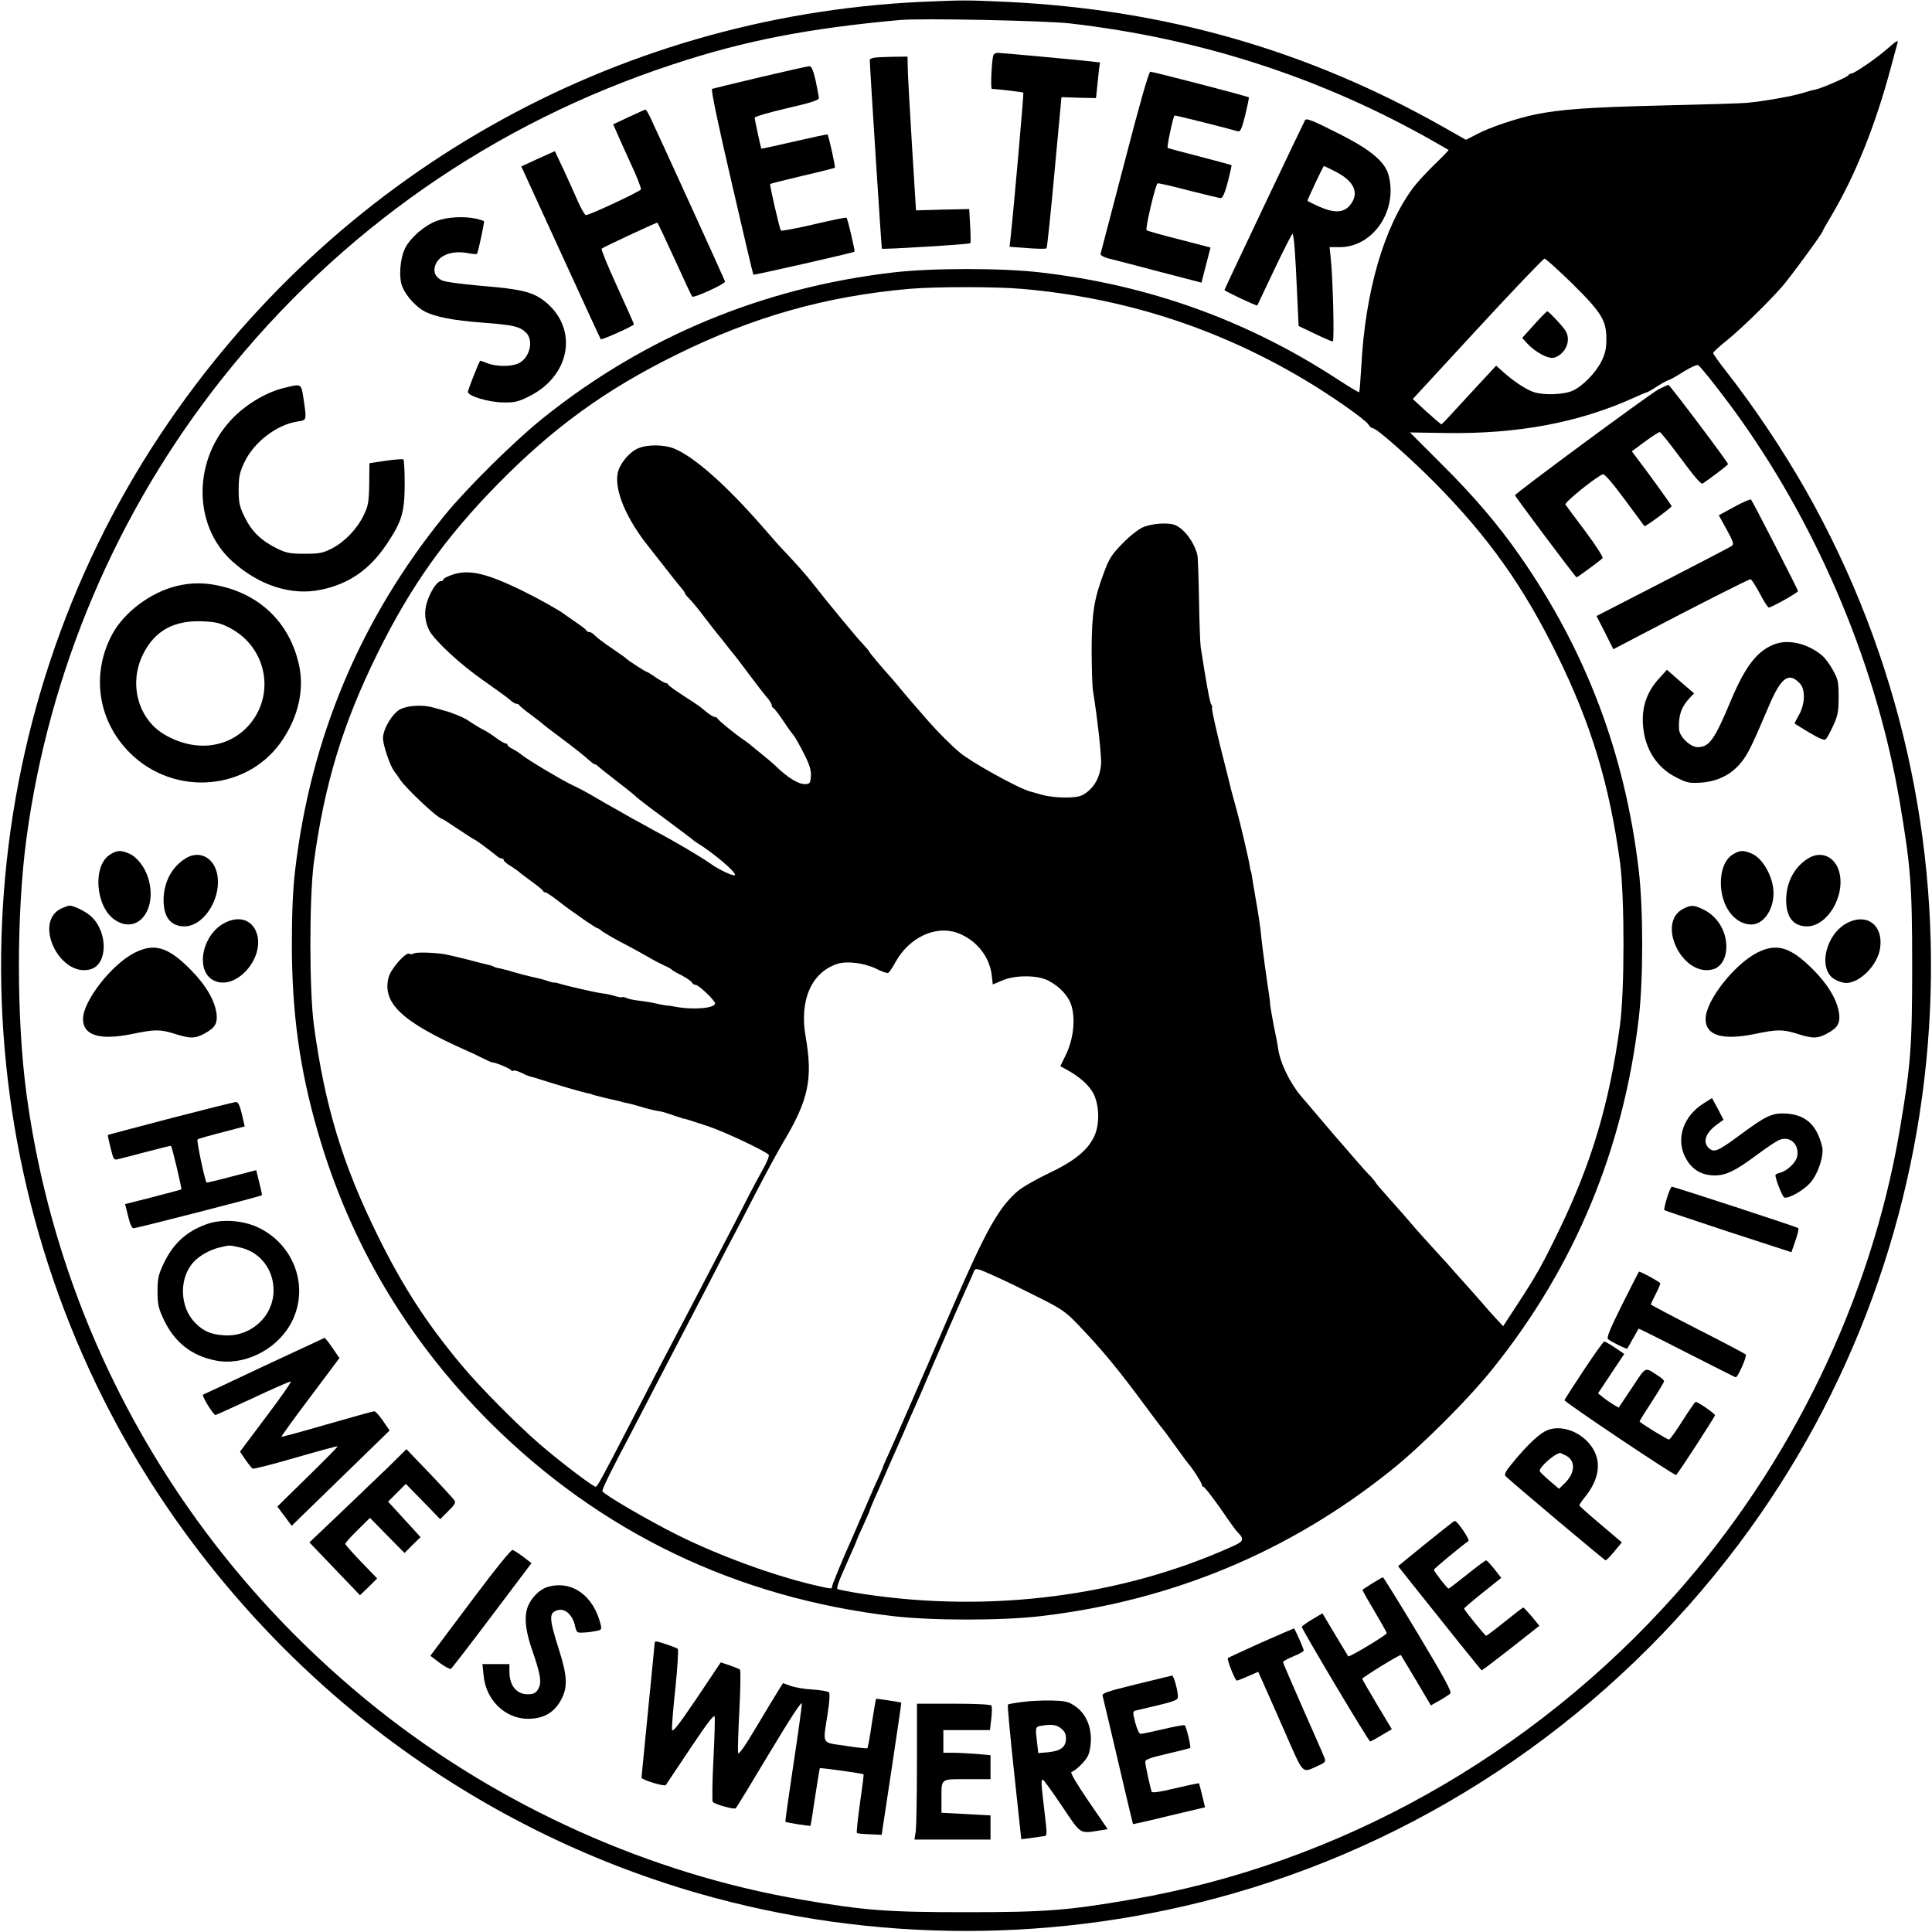
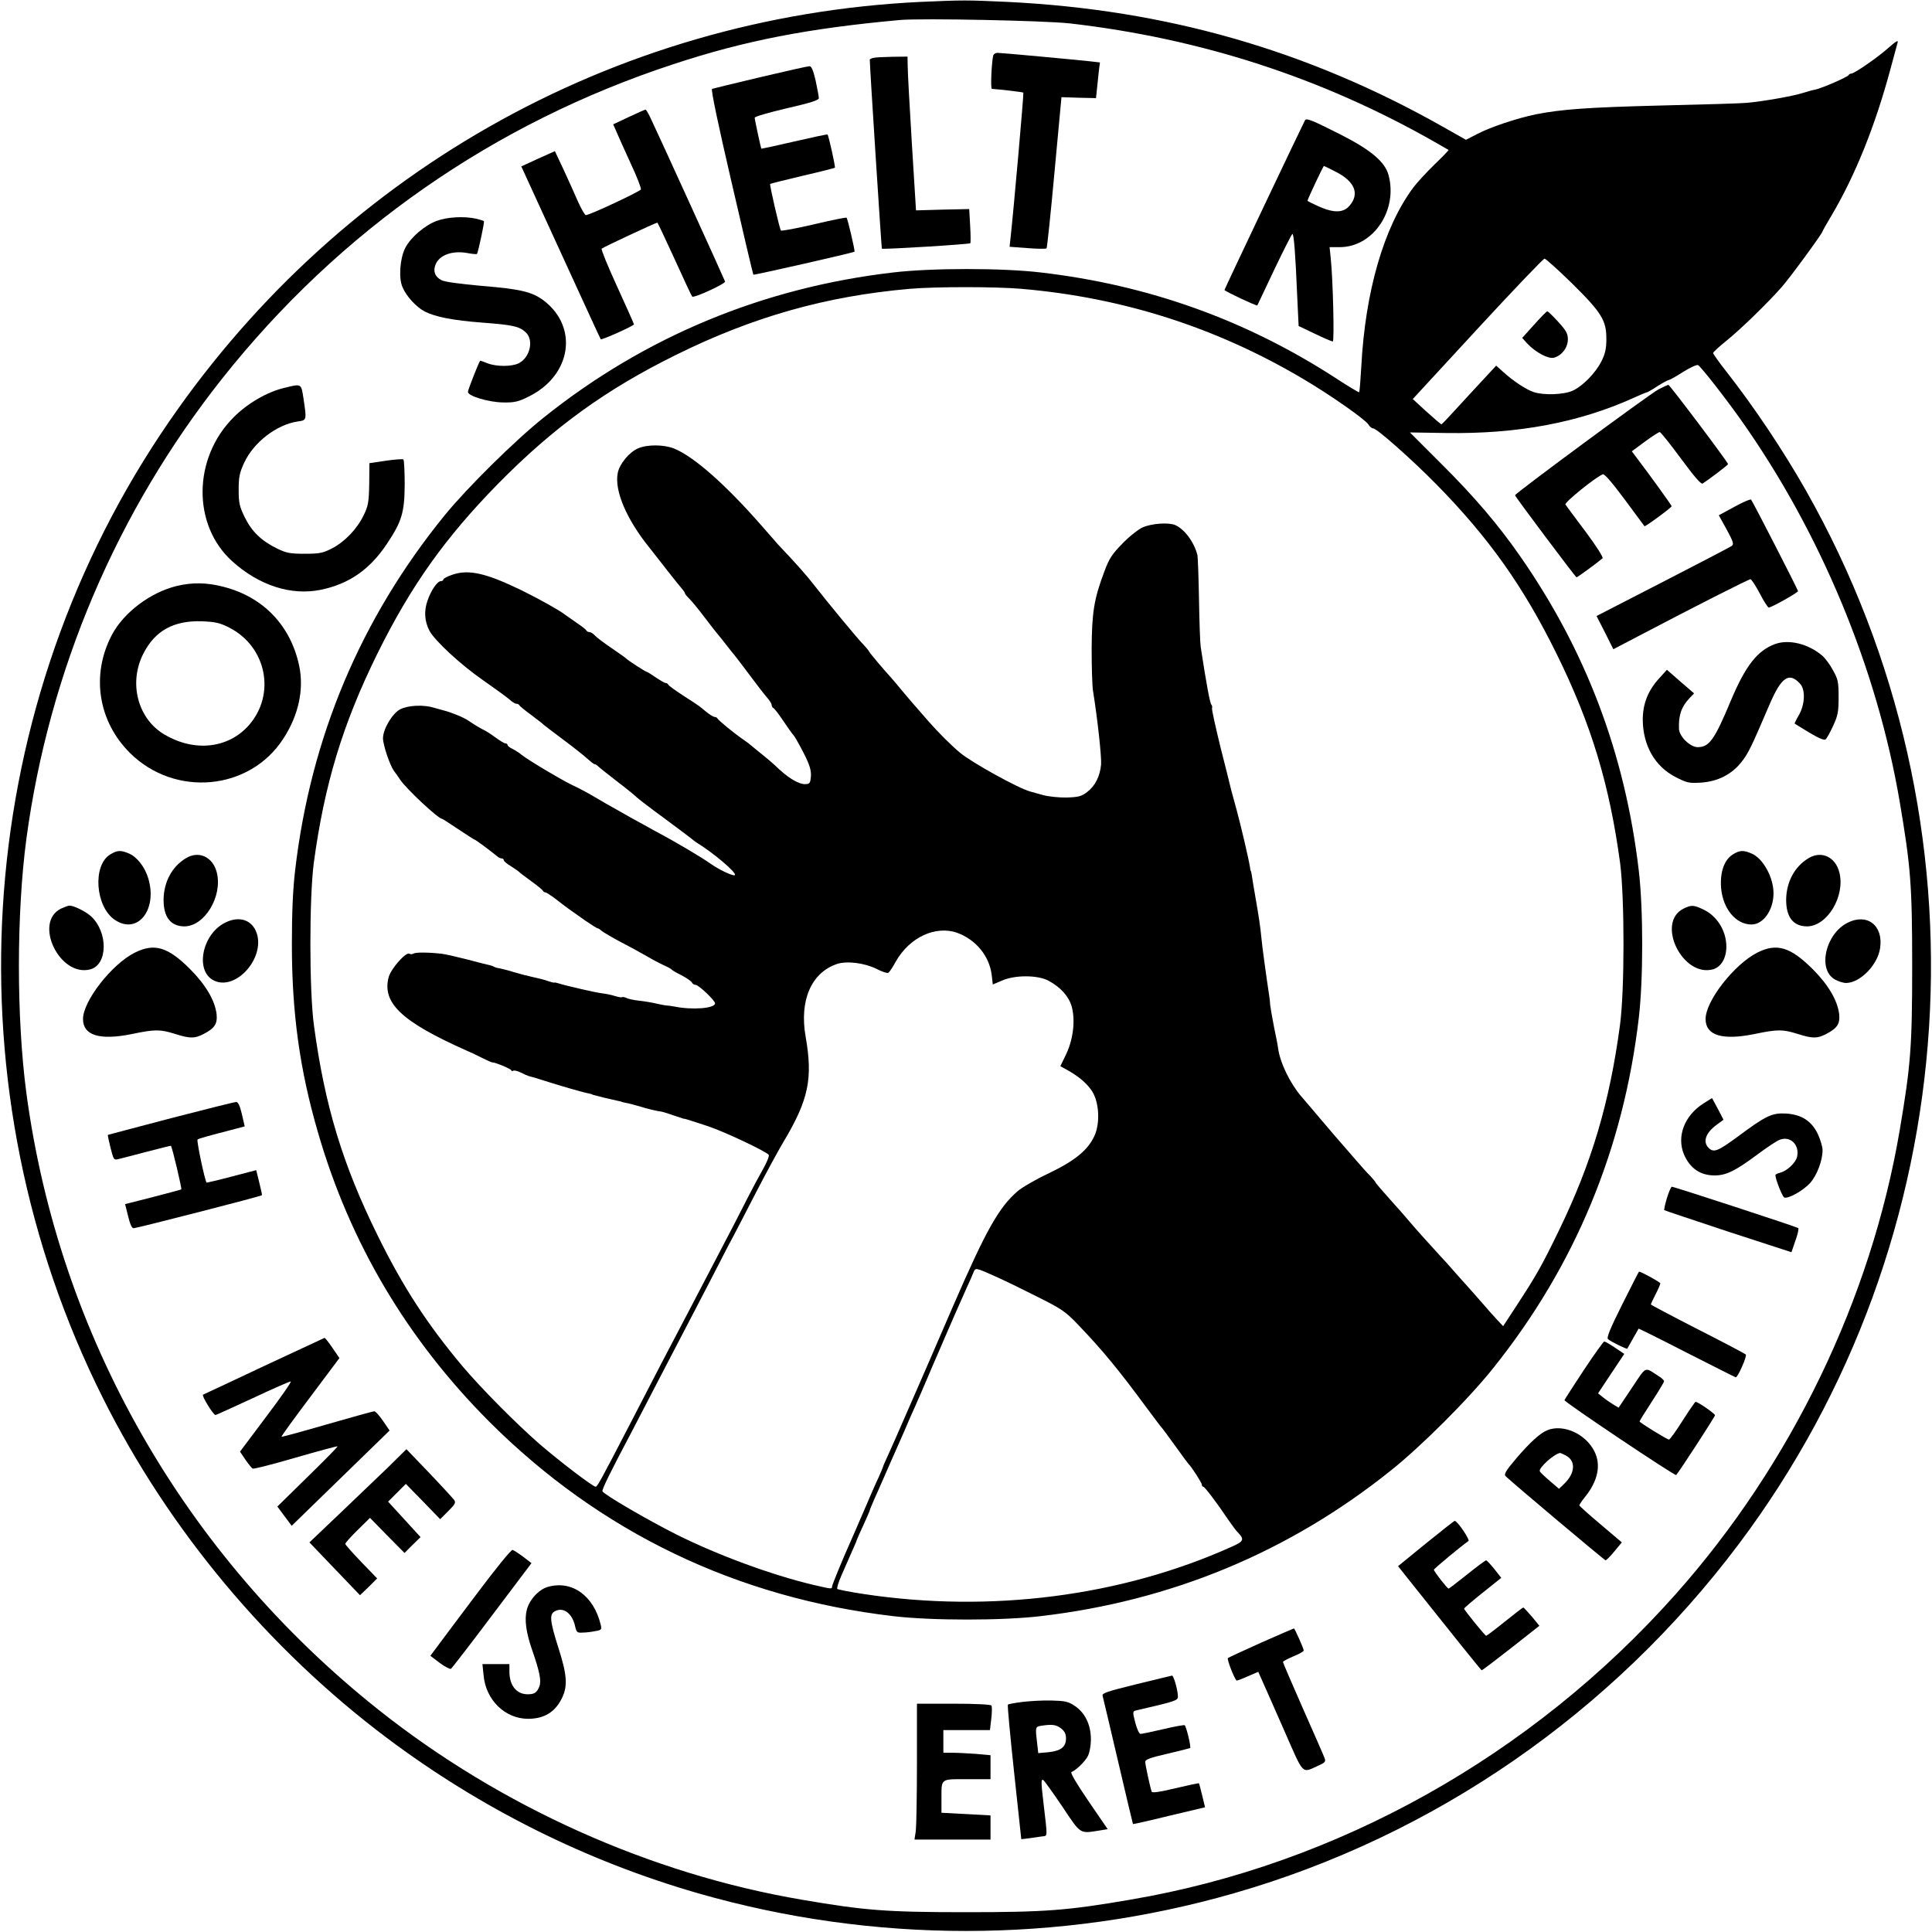
<svg xmlns="http://www.w3.org/2000/svg" version="1.0" width="1024pt" height="1024pt" viewBox="0 0 1024 1024" preserveAspectRatio="xMidYMid meet">
  <g transform="translate(0,1024) scale(0.1,-0.1)" fill="#000000" stroke="none">
    <path d="M4880 10230 c-1634 -78 -3116 -920 -4028 -2290 -1006 -1512 -1124 -3478 -306 -5111 350 -699 875 -1327 1504 -1800 498 -374 1057 -653 1651 -824 927 -266 1911 -266 2838 0 1063 305 2004 956 2676 1850 1215 1617 1357 3821 357 5585 -121 213 -274 442 -423 632 -38 48 -69 92 -69 97 0 5 33 35 73 67 76 62 211 193 290 282 42 47 217 286 217 296 0 2 21 40 47 83 126 213 232 476 313 778 18 66 35 129 38 140 4 14 -10 6 -47 -27 -57 -51 -182 -138 -199 -138 -6 0 -12 -4 -14 -8 -4 -10 -145 -71 -177 -77 -13 -2 -45 -11 -70 -19 -51 -16 -205 -43 -291 -51 -30 -3 -233 -9 -450 -14 -397 -10 -532 -20 -670 -47 -101 -21 -242 -68 -312 -105 l-58 -30 -122 69 c-718 406 -1468 621 -2309 662 -221 10 -229 10 -459 0z m790 -114 c696 -80 1339 -289 1935 -629 39 -22 71 -41 73 -42 1 -1 -32 -36 -74 -76 -42 -41 -93 -96 -114 -124 -155 -209 -254 -548 -275 -950 -4 -71 -9 -132 -11 -134 -2 -2 -59 32 -126 76 -474 307 -992 493 -1563 559 -204 24 -576 24 -780 0 -690 -80 -1317 -340 -1853 -769 -152 -121 -405 -371 -525 -518 -445 -547 -711 -1178 -793 -1884 -12 -103 -17 -226 -17 -390 0 -362 41 -663 138 -996 169 -585 472 -1097 909 -1535 586 -585 1310 -933 2141 -1030 204 -24 576 -24 780 0 693 81 1315 339 1853 769 163 129 420 386 549 549 431 539 688 1159 769 1853 24 204 24 576 0 780 -72 616 -279 1166 -631 1670 -114 164 -243 315 -415 486 l-167 167 191 -3 c380 -6 704 55 994 186 35 16 66 29 69 29 4 0 29 14 56 32 28 18 56 33 62 34 7 1 42 21 78 44 37 23 71 38 77 35 17 -10 147 -177 227 -290 422 -596 722 -1318 842 -2025 58 -343 66 -439 66 -870 0 -431 -8 -527 -66 -870 -152 -895 -575 -1771 -1188 -2460 -760 -855 -1792 -1433 -2892 -1619 -332 -57 -448 -66 -869 -66 -421 0 -537 9 -869 66 -802 136 -1598 493 -2245 1007 -1028 817 -1693 1981 -1866 3267 -53 398 -53 952 0 1350 120 890 479 1734 1038 2439 622 784 1440 1354 2392 1666 378 125 716 190 1200 234 119 10 762 -3 900 -18z m2662 -1378 c158 -156 183 -197 182 -298 0 -49 -7 -77 -26 -115 -32 -63 -100 -132 -153 -156 -46 -21 -154 -25 -206 -7 -40 13 -108 58 -161 106 l-38 34 -77 -83 c-43 -46 -107 -116 -143 -155 -36 -40 -67 -72 -70 -73 -3 0 -38 30 -79 67 l-73 67 343 372 c189 205 349 372 355 372 6 1 72 -59 146 -131z m-2917 -29 c536 -46 1033 -205 1493 -478 141 -83 328 -214 345 -241 6 -11 17 -20 24 -20 20 0 206 -165 335 -296 280 -285 462 -542 638 -899 185 -375 281 -695 337 -1110 24 -186 24 -678 -1 -860 -55 -410 -150 -729 -322 -1084 -91 -188 -121 -241 -227 -403 l-70 -107 -31 33 c-17 18 -53 58 -80 90 -28 31 -61 70 -75 85 -14 15 -45 50 -69 77 -23 27 -59 67 -80 89 -51 56 -133 146 -160 179 -12 15 -58 67 -102 116 -44 49 -80 91 -80 94 0 2 -12 17 -27 33 -16 15 -53 57 -83 92 -30 35 -60 69 -65 75 -6 6 -53 61 -104 121 -51 61 -103 121 -115 135 -60 71 -112 179 -122 255 -1 11 -11 63 -22 115 -10 52 -19 104 -20 115 0 11 -3 36 -6 55 -10 64 -38 264 -41 305 -5 53 -12 101 -31 210 -9 50 -17 101 -19 115 -2 14 -5 25 -6 25 -1 0 -3 9 -4 20 -7 44 -47 215 -70 300 -14 50 -27 99 -30 110 -2 11 -27 110 -55 220 -27 110 -48 205 -46 211 2 6 1 15 -4 20 -7 8 -26 109 -56 305 -3 19 -7 132 -9 250 -2 117 -6 223 -8 235 -16 68 -68 139 -118 161 -35 15 -124 9 -172 -12 -21 -9 -69 -46 -105 -83 -57 -58 -72 -79 -99 -152 -54 -143 -66 -215 -67 -410 0 -96 3 -195 7 -220 25 -156 46 -352 43 -392 -6 -63 -31 -113 -74 -146 -30 -23 -46 -27 -108 -29 -40 -1 -96 5 -126 13 -29 8 -60 17 -68 19 -59 15 -309 153 -371 205 -43 35 -116 108 -167 166 -23 27 -51 58 -60 69 -10 11 -43 49 -73 85 -30 36 -58 70 -64 76 -48 53 -112 129 -118 140 -4 8 -18 24 -30 37 -27 26 -192 226 -262 316 -41 53 -97 116 -191 215 -5 6 -43 49 -84 96 -193 221 -363 371 -468 413 -53 21 -140 22 -189 1 -47 -19 -100 -83 -109 -132 -18 -93 47 -244 166 -392 20 -25 64 -81 98 -125 34 -44 69 -87 77 -96 8 -9 15 -19 15 -23 0 -4 11 -17 23 -29 13 -12 49 -56 80 -97 31 -41 63 -82 70 -90 7 -8 29 -35 48 -60 19 -25 37 -47 40 -50 3 -3 39 -50 80 -105 41 -55 84 -111 97 -125 12 -14 22 -30 22 -37 0 -6 4 -13 8 -15 5 -1 29 -32 53 -68 24 -36 49 -71 56 -78 6 -7 30 -49 53 -94 32 -63 40 -91 38 -123 -3 -35 -6 -40 -28 -41 -37 -2 -96 34 -164 101 -12 11 -43 38 -71 60 -27 22 -52 42 -55 45 -3 3 -21 17 -40 30 -47 32 -134 103 -138 113 -2 4 -8 7 -14 7 -6 0 -24 11 -42 25 -17 14 -35 29 -41 33 -5 4 -44 30 -85 56 -41 27 -76 52 -78 57 -2 5 -8 9 -14 9 -5 0 -29 14 -53 30 -24 17 -46 30 -49 30 -5 0 -98 60 -106 69 -3 4 -38 28 -77 55 -40 27 -80 57 -89 67 -10 11 -23 19 -30 19 -7 0 -14 4 -16 8 -1 5 -25 23 -53 42 -27 19 -54 38 -60 42 -24 20 -138 84 -230 129 -187 91 -279 112 -364 84 -28 -9 -51 -21 -51 -26 0 -5 -6 -9 -13 -9 -19 0 -53 -49 -72 -106 -18 -54 -15 -106 11 -157 28 -52 164 -179 284 -262 63 -44 126 -90 140 -102 14 -13 30 -23 37 -23 6 0 13 -3 15 -7 2 -5 30 -28 63 -52 33 -25 62 -47 65 -51 3 -3 50 -39 105 -80 55 -41 113 -87 129 -102 17 -15 33 -28 37 -28 4 0 14 -6 21 -13 7 -7 54 -44 103 -82 50 -38 95 -75 100 -81 6 -6 73 -58 150 -114 77 -57 142 -106 145 -109 3 -3 12 -10 21 -16 89 -54 216 -162 204 -173 -7 -8 -84 28 -130 61 -48 34 -179 112 -292 172 -44 25 -98 54 -120 66 -21 12 -60 34 -88 50 -27 15 -77 43 -110 63 -33 20 -89 50 -124 66 -67 33 -232 132 -266 159 -11 10 -32 23 -47 31 -16 7 -28 17 -28 22 0 4 -5 8 -11 8 -6 0 -28 13 -48 28 -20 15 -47 33 -61 40 -28 14 -54 30 -90 54 -23 16 -92 44 -130 53 -8 2 -31 9 -50 14 -55 17 -136 13 -178 -8 -42 -21 -92 -105 -92 -154 0 -36 37 -144 58 -173 9 -12 24 -32 32 -45 29 -46 203 -209 223 -209 3 0 41 -25 86 -55 45 -30 84 -55 86 -55 5 0 82 -57 122 -90 7 -6 17 -10 23 -10 5 0 10 -4 10 -9 0 -5 17 -20 38 -32 20 -13 39 -26 42 -29 3 -4 32 -26 65 -50 33 -24 62 -47 63 -52 2 -4 8 -8 13 -8 5 0 31 -17 57 -37 54 -42 72 -55 155 -113 32 -22 61 -40 64 -40 4 0 14 -6 22 -14 9 -7 54 -34 101 -59 47 -24 110 -59 140 -76 30 -18 71 -39 90 -48 19 -8 37 -18 40 -22 3 -4 27 -18 54 -31 26 -14 50 -31 53 -37 3 -7 12 -13 20 -13 16 0 103 -83 103 -98 0 -27 -122 -36 -215 -17 -16 3 -37 6 -45 6 -8 1 -32 5 -52 10 -21 5 -61 12 -90 15 -29 3 -60 10 -69 15 -9 4 -18 6 -21 4 -2 -3 -20 0 -39 6 -19 6 -49 12 -67 14 -30 3 -195 41 -232 53 -8 3 -18 5 -22 4 -4 -1 -19 3 -33 8 -14 5 -38 12 -53 15 -24 5 -52 12 -59 14 -2 1 -6 2 -10 2 -5 1 -30 8 -58 16 -27 9 -61 17 -74 20 -14 2 -28 6 -33 9 -4 3 -16 7 -25 9 -10 2 -63 15 -118 30 -55 14 -116 28 -135 30 -71 8 -137 8 -148 1 -7 -4 -16 -5 -22 -1 -18 11 -97 -78 -110 -124 -36 -137 69 -236 410 -388 19 -8 58 -26 85 -40 28 -14 52 -25 55 -24 14 1 100 -35 100 -42 0 -4 4 -5 10 -2 5 3 23 -1 41 -10 17 -9 38 -18 47 -20 10 -2 44 -12 77 -23 65 -21 205 -62 233 -67 9 -2 18 -4 20 -5 1 -2 5 -3 10 -4 4 -1 30 -8 58 -15 29 -7 60 -14 70 -16 11 -2 19 -4 19 -5 0 -1 11 -3 25 -6 14 -2 45 -11 70 -18 40 -13 97 -26 117 -28 5 -1 33 -9 63 -20 30 -10 55 -18 55 -18 0 3 36 -9 130 -40 88 -30 294 -127 319 -150 5 -5 -8 -38 -30 -77 -21 -37 -58 -106 -82 -153 -44 -87 -65 -129 -296 -570 -135 -256 -190 -363 -328 -630 -154 -297 -172 -330 -181 -330 -14 0 -188 132 -298 227 -124 108 -310 296 -408 412 -187 223 -316 421 -451 696 -184 373 -279 686 -336 1110 -25 182 -25 674 -1 860 56 416 153 737 337 1110 178 360 359 614 638 899 295 300 570 500 947 686 407 201 792 310 1235 349 139 12 457 12 595 0z m-342 -3413 c99 -36 170 -122 183 -222 l6 -52 47 20 c68 31 191 31 248 0 63 -33 108 -83 123 -136 20 -72 9 -171 -28 -251 l-32 -66 31 -17 c64 -35 109 -73 136 -114 39 -58 45 -172 13 -240 -35 -75 -104 -131 -242 -197 -68 -32 -142 -75 -165 -95 -100 -87 -167 -207 -340 -605 -46 -107 -106 -244 -132 -305 -27 -61 -79 -181 -116 -266 -37 -85 -80 -183 -96 -218 -16 -34 -29 -64 -29 -67 0 -2 -11 -28 -24 -57 -14 -29 -48 -107 -76 -173 -28 -66 -58 -133 -65 -150 -50 -111 -105 -246 -105 -254 0 -14 -1 -14 -100 9 -222 53 -505 157 -725 267 -148 74 -385 212 -392 229 -3 10 42 102 157 319 26 50 87 167 135 260 49 94 134 258 190 365 56 107 121 233 145 280 24 47 54 105 68 130 13 25 67 128 119 230 53 102 118 222 145 267 134 224 157 336 118 558 -34 193 30 340 167 386 53 17 145 5 208 -26 29 -15 58 -25 63 -21 6 3 24 30 40 60 73 128 210 192 325 152z m222 -1830 c44 -20 140 -67 213 -104 118 -59 141 -75 205 -142 135 -141 218 -243 367 -445 41 -55 76 -102 80 -105 3 -3 34 -45 70 -95 35 -49 67 -92 70 -95 13 -11 70 -99 70 -109 0 -6 3 -11 8 -11 7 0 71 -84 132 -175 19 -27 40 -56 47 -63 41 -42 37 -51 -31 -81 -583 -262 -1276 -351 -1946 -250 -74 11 -138 24 -142 27 -4 4 7 39 24 77 17 39 41 94 54 123 13 29 24 54 24 57 0 2 16 38 35 79 19 42 35 78 35 81 0 3 18 47 41 97 22 51 47 107 54 123 7 17 22 50 33 75 11 25 35 79 53 120 17 41 44 102 59 135 15 33 44 101 65 150 21 50 47 110 58 135 11 25 35 81 54 125 33 76 46 106 97 220 13 28 28 62 34 77 13 31 6 33 137 -26z" />
    <path d="M5265 9948 c-9 -29 -16 -178 -8 -179 45 -3 165 -17 167 -20 3 -3 -51 -617 -68 -771 l-5 -46 95 -7 c52 -4 98 -5 101 -1 3 3 22 184 42 403 l37 398 91 -3 92 -2 6 57 c3 32 8 75 10 95 l5 37 -52 6 c-83 9 -471 45 -491 45 -10 0 -19 -6 -22 -12z" />
    <path d="M4628 9933 c-10 -2 -18 -7 -18 -9 0 -39 62 -999 64 -1002 5 -5 464 23 469 29 2 2 2 44 -1 93 l-5 88 -141 -3 -141 -4 -22 355 c-12 195 -22 379 -22 408 l-1 52 -82 -1 c-46 -1 -91 -3 -100 -6z" />
    <path d="M4030 9831 c-135 -32 -250 -60 -256 -62 -7 -2 33 -192 103 -493 62 -269 114 -490 116 -492 3 -3 529 116 536 122 4 3 -36 174 -42 180 -2 3 -80 -13 -173 -35 -93 -22 -172 -36 -175 -33 -7 8 -61 243 -57 247 2 2 79 21 171 43 92 21 169 41 172 43 4 4 -33 170 -39 176 -2 2 -81 -15 -176 -37 -95 -22 -174 -39 -175 -38 -3 7 -35 154 -35 164 0 6 76 28 170 50 127 29 170 43 170 54 0 8 -8 50 -17 93 -13 55 -22 77 -33 76 -8 0 -125 -26 -260 -58z" />
-     <path d="M5961 9383 c-69 -263 -126 -483 -128 -489 -2 -6 15 -16 39 -23 24 -6 145 -37 269 -70 l227 -59 24 93 24 93 -165 43 c-92 23 -170 45 -174 49 -8 7 46 237 58 248 2 3 76 -14 163 -37 87 -22 165 -41 173 -41 9 0 22 29 37 87 12 47 21 87 19 88 -1 1 -76 21 -167 45 -91 23 -168 44 -171 46 -6 3 28 162 36 172 2 2 256 -61 336 -84 13 -4 21 13 39 86 12 50 21 92 19 94 -6 6 -508 136 -522 136 -8 0 -58 -175 -136 -477z" />
    <path d="M3333 9620 l-83 -39 19 -43 c10 -24 44 -99 75 -167 32 -68 55 -128 53 -135 -5 -11 -273 -137 -292 -136 -5 0 -23 31 -40 68 -16 37 -50 113 -76 169 l-48 102 -89 -40 -89 -41 209 -456 c115 -251 210 -458 212 -460 6 -5 176 71 176 79 0 3 -40 93 -89 200 -49 107 -86 197 -82 201 6 7 287 138 295 138 2 0 43 -87 91 -192 48 -106 90 -196 94 -200 8 -9 177 68 174 80 -2 8 -357 788 -399 875 -10 20 -20 37 -23 36 -3 0 -43 -18 -88 -39z" />
    <path d="M6917 9603 c-9 -15 -427 -895 -427 -900 0 -6 170 -86 174 -82 1 2 42 88 91 192 49 103 92 187 95 187 8 0 16 -103 26 -341 l7 -147 86 -41 c47 -23 90 -41 95 -41 9 0 1 332 -11 443 l-6 57 54 0 c178 0 310 197 258 384 -19 69 -96 133 -254 213 -152 77 -181 88 -188 76z m162 -273 c101 -51 128 -116 75 -179 -33 -40 -84 -41 -165 -5 -33 15 -59 28 -59 30 0 7 83 184 87 184 2 0 30 -13 62 -30z" />
    <path d="M2314 9069 c-64 -24 -138 -88 -166 -143 -28 -54 -36 -159 -15 -207 20 -49 73 -106 118 -130 58 -29 149 -47 306 -59 161 -12 197 -20 230 -52 43 -40 23 -132 -37 -163 -37 -19 -120 -19 -167 0 -20 8 -37 14 -38 13 -8 -9 -65 -155 -65 -165 0 -22 110 -55 186 -56 60 -1 80 3 136 31 226 111 266 367 80 509 -61 46 -122 61 -331 78 -112 10 -194 21 -211 30 -35 18 -46 48 -31 84 21 50 89 74 167 60 26 -5 49 -7 52 -5 6 7 41 170 37 174 -2 2 -21 8 -42 13 -63 14 -154 9 -209 -12z" />
    <path d="M1506 8184 c-91 -22 -193 -81 -267 -155 -217 -216 -221 -572 -8 -764 143 -129 313 -183 469 -151 150 31 259 107 349 241 81 121 95 168 96 317 0 69 -3 129 -7 133 -3 3 -45 0 -93 -7 l-87 -13 -1 -110 c-2 -98 -5 -116 -30 -167 -35 -72 -99 -139 -168 -175 -47 -24 -65 -28 -144 -28 -78 0 -97 4 -145 27 -84 41 -135 90 -172 165 -29 59 -33 77 -33 148 0 67 5 90 29 142 50 108 171 202 283 219 49 7 49 5 32 119 -13 84 -9 82 -103 59z" />
    <path d="M8790 8176 c-43 -22 -760 -551 -760 -561 0 -7 321 -435 326 -435 5 0 114 80 138 101 5 5 -35 67 -90 141 -55 73 -103 138 -107 144 -6 11 161 146 198 160 9 4 48 -42 116 -133 56 -76 103 -140 105 -142 4 -4 144 99 144 106 0 5 -117 167 -187 259 l-24 32 69 51 c38 28 74 51 79 51 5 0 55 -63 112 -140 70 -95 107 -138 115 -133 29 18 135 98 135 103 0 10 -309 420 -316 420 -4 0 -28 -11 -53 -24z" />
    <path d="M9193 7554 l-83 -45 42 -76 c36 -67 39 -77 26 -87 -9 -6 -173 -92 -366 -191 l-350 -180 45 -88 44 -88 132 69 c299 157 585 302 595 302 5 0 27 -34 49 -75 21 -41 43 -75 48 -75 14 0 155 79 155 87 0 7 -240 475 -249 485 -3 4 -43 -13 -88 -38z" />
    <path d="M936 7134 c-139 -34 -280 -140 -343 -259 -111 -211 -74 -457 96 -626 238 -236 634 -200 812 75 81 123 111 261 85 386 -45 214 -190 366 -402 420 -89 23 -165 24 -248 4z m280 -221 c197 -101 247 -353 103 -517 -109 -123 -287 -143 -446 -50 -143 83 -193 274 -113 430 62 122 162 176 310 171 72 -3 95 -8 146 -34z" />
    <path d="M9407 6826 c-93 -35 -155 -114 -233 -299 -87 -209 -115 -247 -176 -247 -40 0 -98 57 -99 97 -3 71 12 116 56 163 l24 25 -72 62 -72 63 -39 -43 c-61 -66 -89 -137 -89 -222 1 -136 64 -247 173 -303 60 -31 71 -34 136 -30 88 6 162 43 214 109 36 45 54 83 148 303 63 147 104 176 162 113 30 -31 27 -110 -5 -166 -14 -24 -24 -45 -23 -46 2 -2 37 -23 78 -48 50 -30 79 -42 86 -36 6 5 24 37 40 72 25 54 29 74 29 152 0 81 -3 95 -30 143 -16 30 -42 65 -58 78 -75 63 -177 87 -250 60z" />
    <path d="M584 5711 c-94 -57 -79 -276 24 -346 120 -82 228 52 178 219 -18 61 -60 114 -102 132 -44 19 -63 18 -100 -5z" />
    <path d="M9184 5711 c-45 -28 -68 -93 -62 -176 9 -111 78 -195 161 -195 63 0 117 76 117 166 0 84 -56 185 -116 210 -44 19 -63 18 -100 -5z" />
    <path d="M985 5691 c-73 -44 -116 -124 -118 -217 -1 -93 36 -143 109 -144 108 -1 205 159 173 286 -21 83 -96 117 -164 75z" />
    <path d="M9585 5691 c-73 -44 -116 -124 -118 -217 -1 -93 36 -143 109 -144 108 -1 205 159 173 286 -21 83 -96 117 -164 75z" />
    <path d="M323 5424 c-147 -73 -7 -364 155 -322 93 24 96 195 6 280 -29 27 -92 58 -116 58 -7 0 -27 -8 -45 -16z" />
    <path d="M8923 5424 c-147 -73 -7 -364 155 -322 44 12 72 59 72 121 0 84 -50 164 -125 198 -49 23 -61 23 -102 3z" />
    <path d="M1192 5349 c-123 -62 -160 -260 -56 -307 115 -53 268 119 225 251 -24 72 -93 95 -169 56z" />
    <path d="M9792 5349 c-116 -59 -159 -245 -69 -299 18 -11 46 -20 62 -20 74 1 167 95 180 185 18 120 -69 187 -173 134z" />
    <path d="M713 5190 c-121 -61 -273 -256 -273 -351 0 -87 88 -114 257 -80 125 26 151 26 231 1 79 -25 103 -25 150 -1 60 31 75 54 70 106 -9 72 -56 153 -138 236 -120 121 -192 142 -297 89z" />
    <path d="M9314 5191 c-123 -63 -274 -256 -274 -352 0 -87 88 -114 257 -80 125 26 151 26 231 1 79 -25 103 -25 150 -1 60 31 75 54 70 106 -9 72 -56 153 -138 236 -120 120 -192 142 -296 90z" />
    <path d="M9028 4391 c-100 -64 -142 -173 -103 -269 32 -74 86 -112 163 -112 61 0 110 24 228 112 50 37 102 72 117 77 56 22 106 -27 92 -90 -7 -32 -54 -76 -91 -85 -13 -3 -24 -9 -24 -12 0 -22 37 -115 47 -119 21 -8 100 36 137 77 36 40 66 119 66 174 0 17 -11 54 -24 83 -33 71 -87 106 -170 111 -74 4 -106 -11 -255 -122 -106 -78 -128 -87 -155 -60 -32 32 -16 79 42 122 l37 27 -30 58 -31 57 -46 -29z" />
    <path d="M905 4313 c-181 -48 -331 -87 -333 -88 -2 -2 5 -32 14 -69 16 -63 17 -66 43 -59 14 3 82 21 151 39 69 18 125 32 126 31 7 -8 59 -229 55 -231 -3 -2 -72 -20 -152 -41 l-146 -37 16 -64 c10 -42 20 -64 29 -64 15 0 675 169 680 175 2 1 -5 32 -14 68 l-16 65 -130 -34 c-72 -19 -132 -33 -133 -32 -10 13 -54 223 -48 228 7 6 40 15 209 59 l41 11 -15 65 c-11 46 -20 65 -31 64 -9 0 -164 -39 -346 -86z" />
    <path d="M8835 3890 c-10 -33 -16 -62 -14 -64 2 -2 155 -53 339 -114 l335 -109 21 61 c12 33 19 64 15 67 -7 6 -657 219 -670 219 -4 0 -16 -27 -26 -60z" />
-     <path d="M1093 3751 c-108 -40 -176 -103 -227 -211 -26 -56 -31 -76 -31 -145 0 -69 5 -89 32 -147 57 -122 148 -194 276 -219 145 -29 313 51 393 186 108 184 34 420 -163 517 -84 41 -199 49 -280 19z m176 -122 c108 -23 181 -115 181 -229 -1 -140 -125 -250 -268 -237 -66 5 -104 22 -146 64 -85 84 -89 241 -8 326 32 34 87 64 139 76 52 12 46 12 102 0z" />
    <path d="M8598 3326 c-65 -130 -84 -177 -75 -184 17 -14 98 -54 102 -50 1 2 15 26 30 53 16 28 29 51 30 53 1 1 116 -56 256 -128 140 -71 256 -130 259 -130 11 0 61 113 53 121 -4 4 -119 65 -255 134 -137 70 -248 129 -248 131 0 3 11 27 25 54 14 27 25 53 25 58 0 6 -101 62 -113 62 -1 0 -41 -78 -89 -174z" />
    <path d="M1400 3000 c-173 -82 -319 -150 -324 -152 -9 -4 54 -107 66 -108 3 0 93 41 199 90 106 50 196 89 200 88 5 -2 -54 -86 -131 -188 l-138 -184 29 -43 c16 -23 33 -44 38 -47 5 -3 107 23 227 58 121 35 221 62 223 60 2 -2 -69 -74 -158 -161 l-161 -158 38 -51 38 -51 259 252 260 253 -35 51 c-19 28 -40 51 -46 51 -6 0 -118 -31 -250 -69 -131 -38 -240 -68 -242 -66 -2 2 66 96 152 210 l155 207 -37 54 c-20 30 -39 53 -42 53 -3 -1 -147 -68 -320 -149z" />
    <path d="M8395 2979 c-55 -83 -101 -155 -103 -160 -3 -9 587 -404 592 -397 21 24 206 310 206 317 0 8 -90 71 -103 71 -3 0 -34 -45 -69 -100 -35 -55 -67 -100 -72 -100 -10 0 -156 90 -156 96 0 3 29 50 65 105 36 55 65 104 65 108 0 5 -12 17 -27 26 -79 51 -64 58 -143 -60 l-71 -106 -30 18 c-16 10 -41 27 -54 38 l-25 20 69 104 70 105 -49 33 c-27 18 -53 33 -57 33 -4 0 -53 -68 -108 -151z" />
    <path d="M8202 2660 c-39 -16 -90 -62 -164 -148 -60 -71 -68 -86 -57 -97 41 -39 523 -445 529 -445 4 0 25 21 47 48 l39 47 -112 95 c-62 52 -113 98 -113 101 -1 3 13 24 30 45 69 85 86 171 49 243 -47 92 -164 144 -248 111z m98 -135 c53 -28 49 -93 -9 -149 l-28 -27 -49 42 c-27 23 -51 46 -53 51 -6 18 73 90 107 97 2 1 16 -6 32 -14z" />
    <path d="M2060 2466 c-52 -50 -168 -161 -257 -246 l-163 -155 134 -140 134 -140 46 44 45 45 -84 87 c-47 49 -85 92 -85 96 0 5 29 38 65 73 l66 65 91 -93 92 -93 42 42 43 42 -86 94 -86 94 47 47 47 47 91 -93 91 -94 43 43 c36 36 41 45 31 59 -7 9 -66 74 -132 143 l-121 126 -94 -93z" />
    <path d="M7557 2059 l-147 -120 77 -97 c178 -224 362 -453 366 -455 2 -1 72 52 155 117 l151 119 -40 49 c-23 26 -43 48 -45 48 -3 0 -47 -34 -98 -75 -51 -41 -96 -75 -99 -75 -6 0 -117 137 -117 144 0 3 44 41 98 84 l99 79 -36 46 c-20 25 -40 46 -44 47 -4 0 -50 -34 -101 -75 -51 -41 -96 -75 -98 -75 -7 0 -78 91 -78 100 0 6 149 129 183 152 10 6 -60 109 -73 107 -3 0 -71 -54 -153 -120z" />
    <path d="M2520 1783 c-102 -135 -197 -263 -212 -283 l-27 -36 50 -38 c27 -20 54 -34 59 -31 5 3 103 130 218 283 l209 277 -43 33 c-24 18 -50 35 -57 37 -7 3 -86 -94 -197 -242z" />
-     <path d="M7275 1849 c-27 -18 -52 -33 -54 -35 -1 -1 27 -52 63 -112 36 -61 66 -114 66 -118 0 -10 -199 -129 -204 -123 -1 2 -33 54 -70 116 l-67 112 -54 -32 c-30 -18 -55 -36 -55 -40 0 -13 354 -607 362 -607 4 0 31 15 61 33 l54 32 -78 130 c-43 72 -78 133 -79 137 0 7 201 131 205 126 1 -2 37 -62 81 -135 l78 -132 46 26 c25 14 50 31 57 37 9 8 -32 84 -170 314 -100 166 -184 302 -187 302 -3 0 -27 -14 -55 -31z" />
    <path d="M2903 1829 c-48 -14 -98 -69 -111 -122 -13 -51 -4 -120 29 -214 39 -112 49 -162 38 -191 -13 -33 -26 -42 -62 -42 -59 0 -97 46 -97 120 l0 40 -71 0 -72 0 6 -58 c11 -132 114 -232 236 -232 87 0 146 37 182 115 28 61 24 120 -21 260 -46 145 -49 179 -19 195 45 25 94 -12 108 -83 7 -29 11 -32 40 -30 18 0 49 4 67 8 31 5 34 8 28 33 -37 155 -153 238 -281 201z" />
    <path d="M6685 1534 c-93 -42 -173 -79 -177 -82 -6 -6 33 -107 46 -119 2 -2 28 8 59 22 l56 24 21 -47 c12 -26 64 -145 117 -265 106 -241 91 -225 179 -186 38 17 42 22 34 42 -4 12 -56 130 -114 261 -58 132 -106 243 -106 247 0 4 25 17 55 30 30 12 55 26 55 31 0 10 -48 118 -52 117 -2 0 -79 -34 -173 -75z" />
-     <path d="M3470 1533 c0 -5 -16 -165 -35 -358 -19 -192 -35 -353 -35 -357 0 -11 123 -49 129 -39 3 5 62 93 131 196 90 135 126 181 128 166 2 -12 -1 -117 -7 -233 -6 -117 -7 -216 -3 -219 16 -14 114 -41 122 -33 5 5 85 137 179 294 115 191 171 277 171 260 0 -14 -20 -160 -45 -324 -25 -165 -44 -300 -42 -302 4 -4 130 -24 133 -21 1 1 12 70 24 152 13 83 24 151 25 153 3 4 228 -28 232 -32 2 -2 -7 -71 -19 -154 -12 -84 -19 -154 -16 -157 2 -3 33 -6 68 -7 l63 -3 53 350 c29 192 52 350 51 351 -4 2 -132 22 -134 20 -1 -1 -11 -59 -22 -130 -10 -70 -21 -130 -24 -132 -2 -2 -54 3 -116 13 -129 19 -120 3 -95 166 11 67 13 112 8 117 -6 6 -44 12 -85 15 -42 2 -94 11 -117 19 l-42 15 -23 -37 c-13 -20 -66 -108 -118 -195 -66 -111 -95 -151 -97 -137 -2 12 1 114 7 228 6 114 7 209 3 213 -4 3 -28 13 -54 22 l-48 16 -127 -190 c-99 -146 -129 -184 -131 -166 -2 13 6 113 18 222 11 110 17 202 12 206 -8 7 -101 39 -114 39 -4 0 -8 -3 -8 -7z" />
    <path d="M6022 1313 c-154 -38 -182 -47 -178 -61 3 -10 39 -165 82 -347 42 -181 78 -331 79 -333 1 -1 87 18 192 44 l190 45 -15 62 c-8 34 -16 63 -17 65 -1 2 -57 -10 -125 -26 -83 -20 -123 -26 -126 -18 -8 23 -34 142 -34 158 0 12 26 22 118 43 64 15 119 29 120 30 6 6 -21 116 -29 121 -4 2 -56 -7 -114 -21 -59 -14 -113 -25 -120 -25 -7 0 -19 26 -28 60 -15 59 -14 60 7 65 216 50 221 52 219 77 -2 37 -23 108 -31 107 -4 -1 -89 -21 -190 -46z" />
    <path d="M5416 1219 c-38 -5 -72 -11 -74 -14 -3 -3 12 -164 33 -359 l38 -354 36 4 c20 3 51 7 69 10 37 6 35 -18 12 184 -13 107 -12 123 0 115 6 -4 51 -67 101 -141 99 -148 90 -143 197 -126 l43 7 -102 149 c-62 91 -98 151 -90 154 23 8 72 55 87 85 9 17 16 55 16 88 0 77 -31 141 -85 177 -35 24 -52 27 -126 29 -47 1 -117 -3 -155 -8z m208 -140 c19 -15 26 -30 26 -53 0 -45 -27 -66 -92 -73 l-55 -5 -6 53 c-10 84 -10 87 21 92 59 9 80 6 106 -14z" />
    <path d="M4860 896 c0 -172 -3 -334 -6 -360 l-7 -46 202 0 201 0 0 64 0 64 -130 7 -130 7 0 73 c0 111 -7 105 136 105 l124 0 0 64 0 63 -77 7 c-42 3 -98 6 -125 6 l-48 0 0 60 0 60 124 0 123 0 7 60 c4 33 4 65 1 70 -4 6 -83 10 -201 10 l-194 0 0 -314z" />
    <path d="M8131 8519 l-63 -70 28 -31 c45 -47 110 -81 140 -74 41 11 74 53 74 97 0 31 -9 47 -51 93 -28 31 -54 56 -58 56 -4 0 -35 -32 -70 -71z" />
  </g>
</svg>